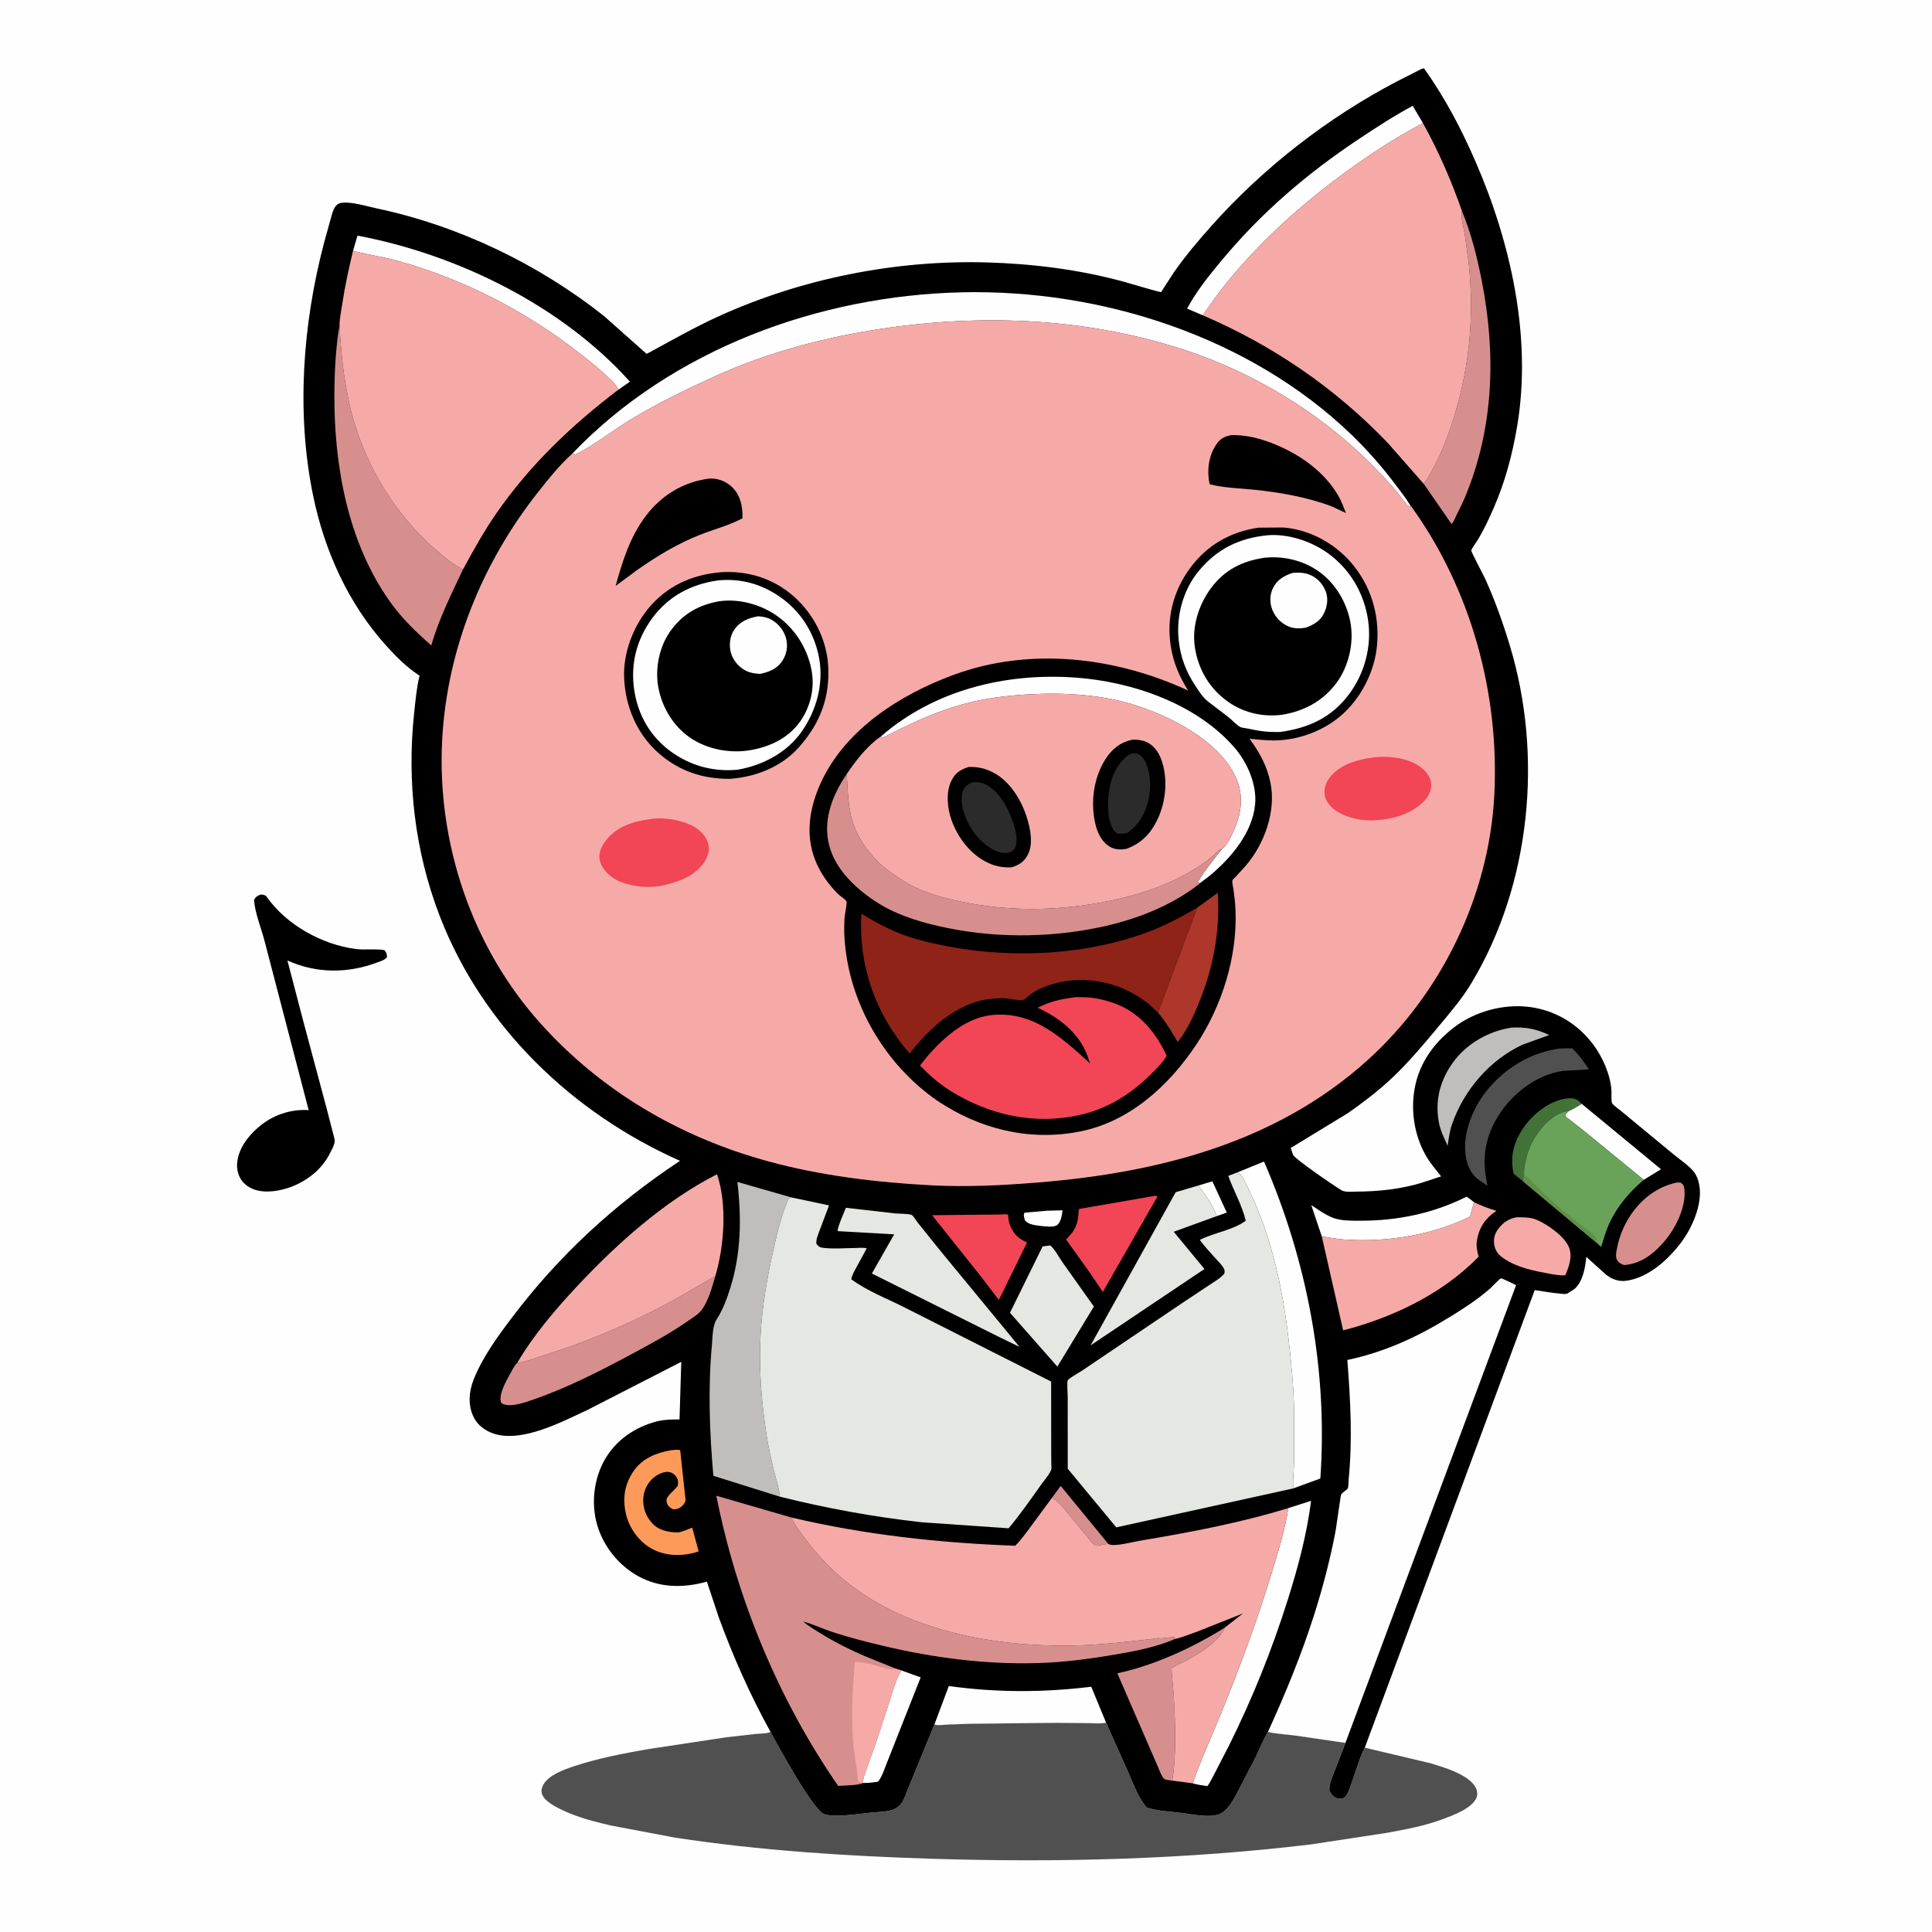
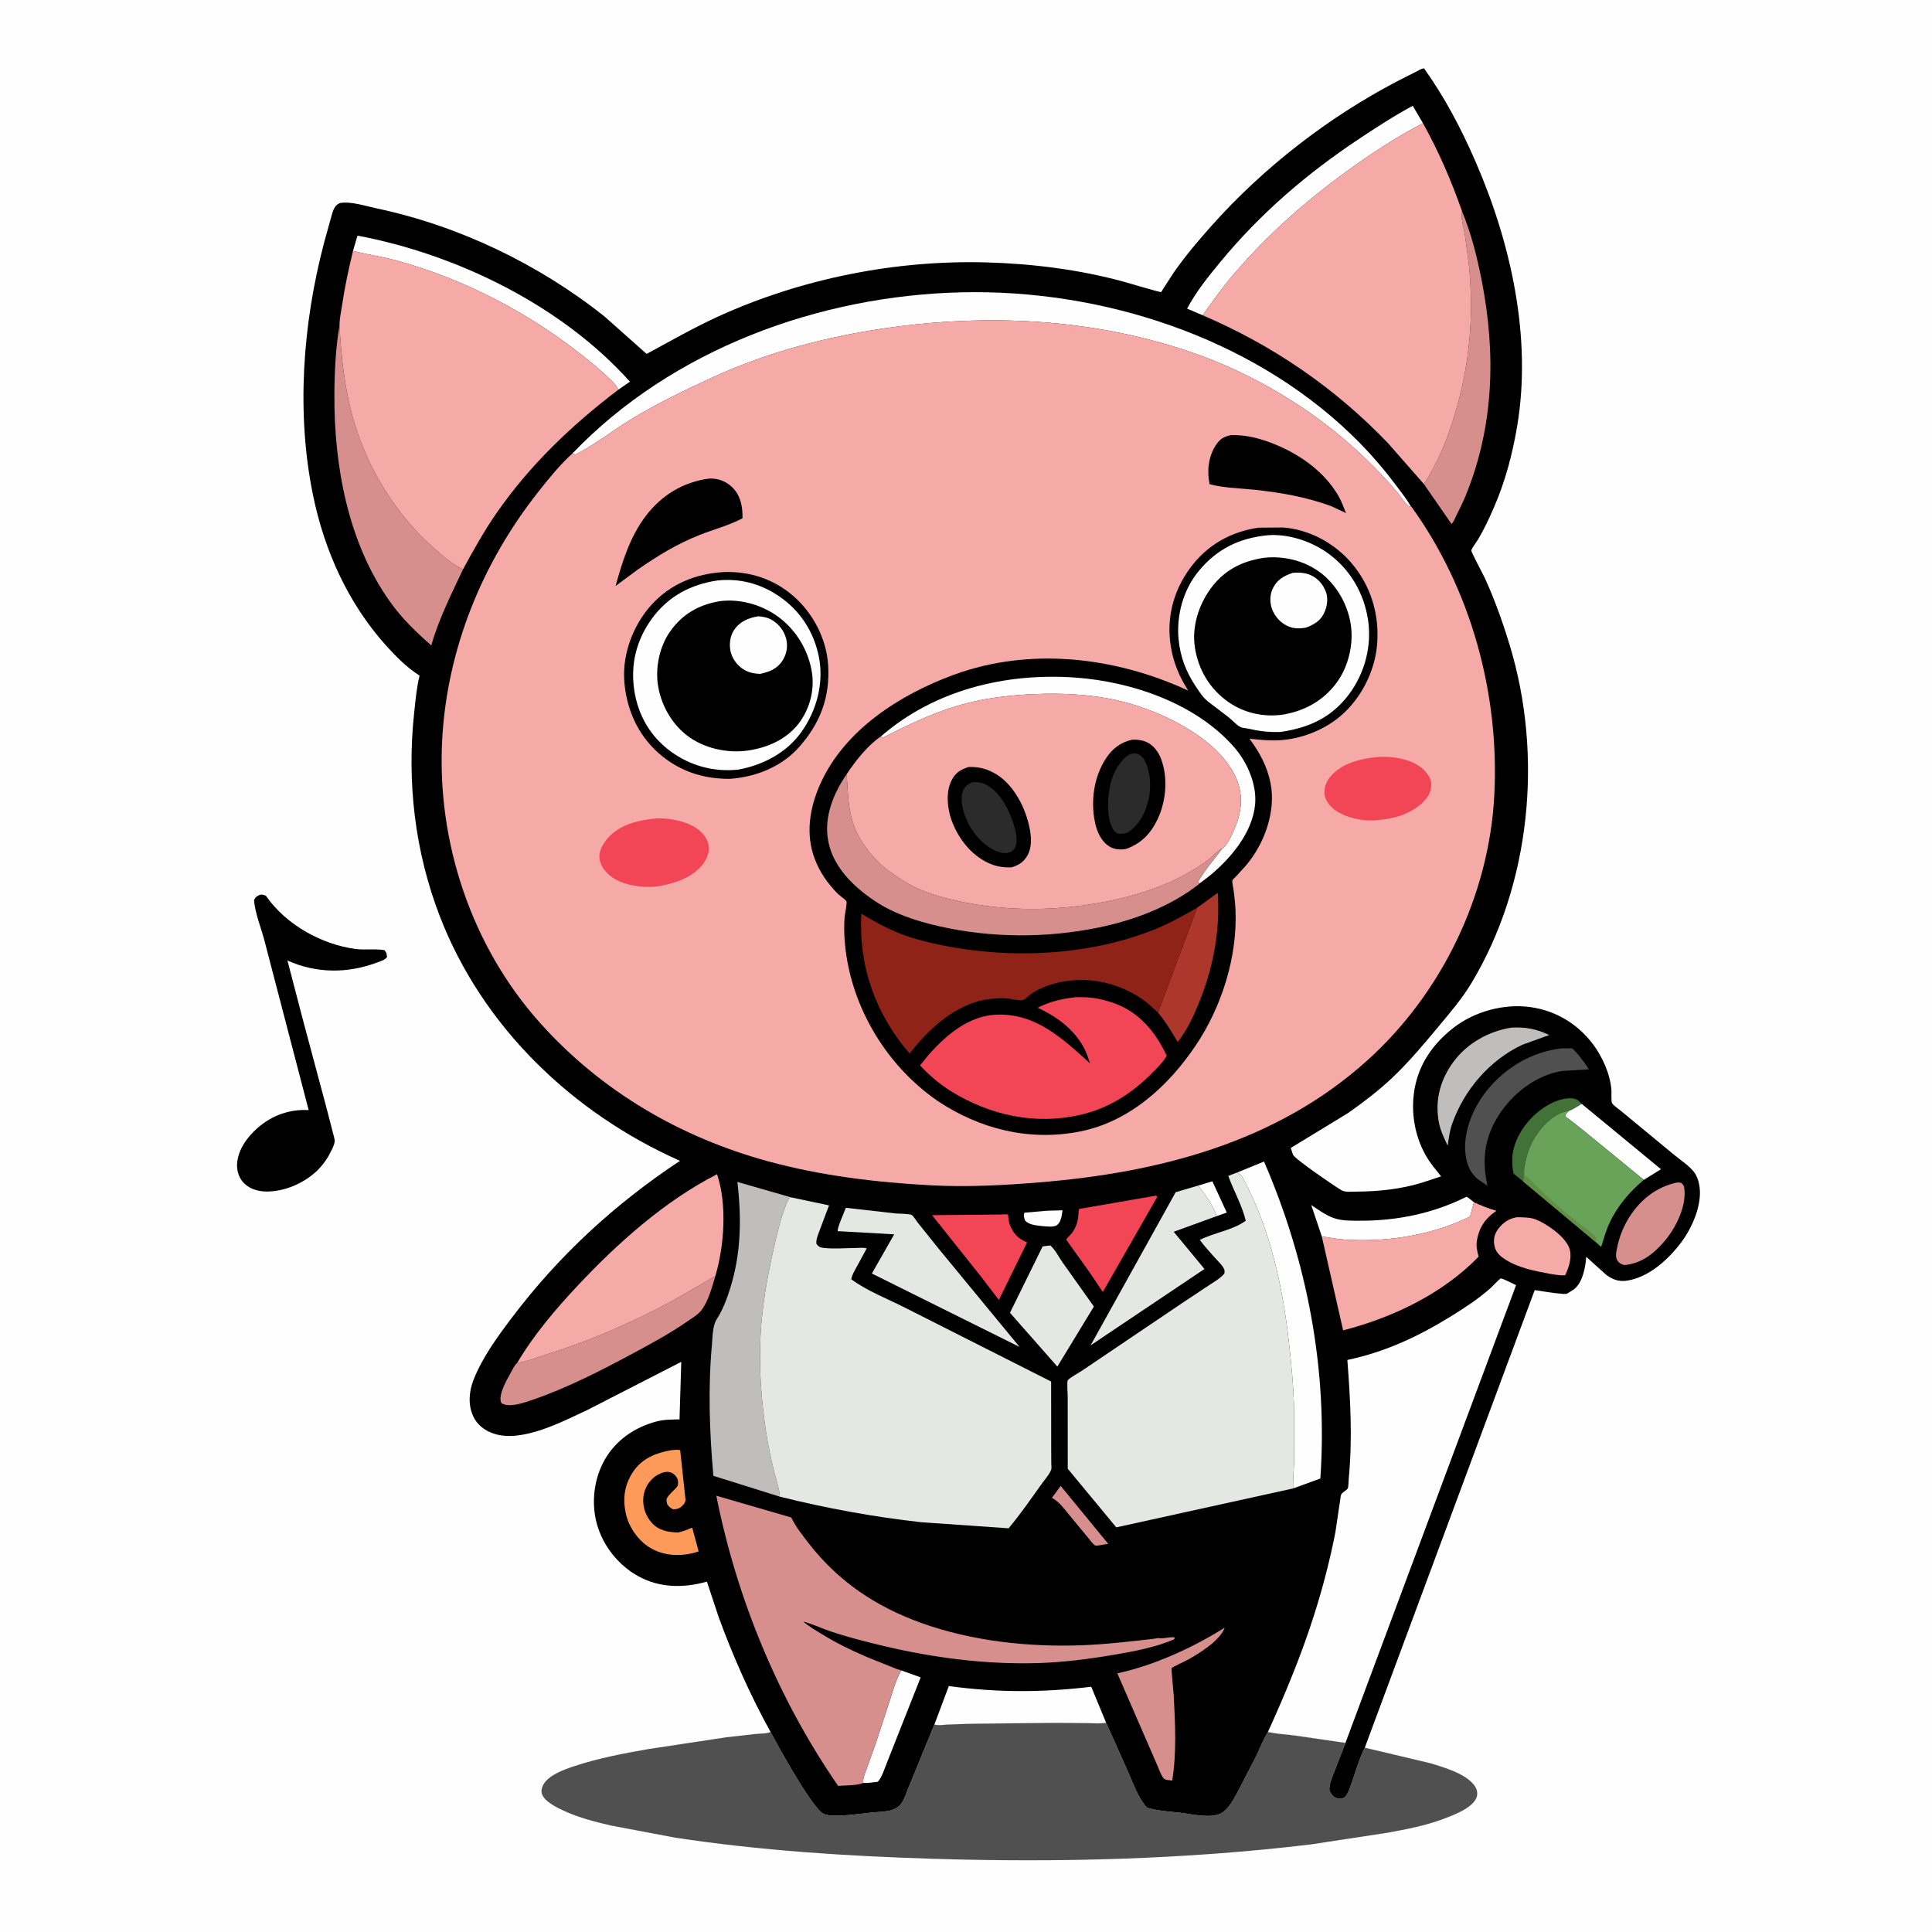
<svg xmlns="http://www.w3.org/2000/svg" version="1.1" style="display: block;" viewBox="0 0 2048 2048" width="1024" height="1024">
  <path transform="translate(0,0)" fill="rgb(254,254,254)" d="M -0 -0 L 2048 0 L 2048 2048 L -0 2048 L -0 -0 z" />
  <path transform="translate(0,0)" fill="rgb(0,0,0)" d="M 275.49 948.5 C 278.113 947.942 279.453 948.604 281.885 949.5 L 282.689 950.657 C 303.591 980.352 341.081 1001.19 376.75 1005.93 C 386.994 1007.29 397.579 1005.47 407.5 1007.17 C 409.95 1010.2 409.873 1010.79 410.259 1014.5 C 408.175 1017.6 403.732 1018.78 400.379 1020.06 C 368.952 1032.05 335.427 1032.08 304.685 1018.15 L 321.611 1082.96 L 345.989 1174 L 352.928 1200.83 C 353.467 1203.15 354.98 1207.76 354.783 1209.95 C 354.357 1214.66 350.109 1221.73 347.928 1225.98 C 344.539 1231.57 340.785 1236.55 336.031 1241.08 C 321.877 1254.55 300.783 1263.62 281.172 1263.02 C 272.229 1262.75 263.346 1259.78 257.357 1252.82 C 252.894 1247.64 250.868 1240.17 251.34 1233.43 C 252.382 1218.53 262.048 1205.4 272.879 1195.82 C 288.155 1182.32 307.011 1175.6 327.192 1176.75 L 280.892 999.221 C 277.383 984.925 270.302 968.48 269.305 954 C 271.176 950.435 272.041 950.324 275.49 948.5 z" />
  <path transform="translate(0,0)" fill="rgb(80,80,80)" d="M 1172.54 1826.16 L 1196.04 1878.81 C 1201.56 1891.06 1206.7 1906.45 1215.89 1916.24 C 1227.31 1919.63 1239.55 1920.25 1251.36 1921.63 C 1263.26 1923.02 1283.47 1927.91 1294.31 1922.22 C 1303.3 1917.51 1309.35 1904.19 1313.94 1895.7 L 1331.47 1861.85 C 1335.54 1853.32 1339.22 1843.95 1344.07 1835.89 C 1353.2 1838.16 1363.19 1838.38 1372.56 1839.71 L 1426.23 1847.53 L 1414.66 1877.58 C 1412.28 1883.83 1408.74 1891.21 1409.23 1898 C 1410.75 1901.3 1412.56 1904.29 1416.05 1905.8 C 1418.43 1906.83 1421.03 1907.09 1423.5 1906.22 C 1425.36 1905.57 1426.6 1904.14 1427.61 1902.53 C 1430.11 1898.52 1431.53 1893.45 1433.13 1889 C 1437.42 1877.12 1440.98 1863.82 1446.74 1852.6 L 1516 1869.02 C 1530.25 1873.36 1557.73 1881.06 1564.64 1895.61 C 1566.13 1898.73 1566.41 1902.81 1564.98 1906 C 1560 1917.12 1540.58 1924.17 1530 1928.16 C 1511.05 1935.32 1490.96 1939.06 1471.12 1942.74 L 1389.53 1955.17 C 1256.56 1971.11 1122.25 1974.53 988.469 1970.38 C 897.1 1967.54 806.45 1961.75 716 1948.05 L 647.5 1935.1 C 630.697 1931.16 614.084 1927.01 598.328 1919.79 C 591.039 1916.45 577.029 1909.88 574.468 1901.54 C 573.455 1898.25 574.303 1894.97 575.87 1892 C 581.272 1881.76 597.858 1875.82 608.39 1872.32 C 633.866 1863.84 660.863 1858.7 687.268 1854.1 L 769.98 1841.58 L 801.17 1838.07 C 805.571 1837.62 811.483 1837.86 815.606 1836.39 L 816.842 1835.92 C 824.586 1850.6 861.067 1917.13 873.128 1922.8 C 882.792 1927.34 913.046 1922.37 924.939 1921.24 C 931.57 1920.61 939.671 1920.67 945.971 1918.53 C 949.416 1917.36 953.134 1914.95 955.299 1911.99 C 958.982 1906.96 961.129 1899.43 963.597 1893.67 L 990.472 1828.08 C 994.601 1829.34 1000.97 1828.25 1005.29 1828.04 L 1032.47 1827.18 L 1121.35 1826.28 L 1154 1826.62 C 1160.08 1826.7 1166.57 1827.36 1172.54 1826.16 z" />
  <path transform="translate(0,0)" fill="rgb(0,0,0)" d="M 816.842 1835.92 C 795.349 1797.21 777.17 1756.07 761.923 1714.5 L 749.348 1676.59 C 724.578 1683.55 699.142 1683.43 676.184 1670.62 C 655.399 1659.02 639.273 1638.73 632.819 1615.77 C 626.478 1593.22 629.551 1567.29 641.24 1547.01 C 653.182 1526.28 673.266 1512.72 696.145 1506.77 C 704.093 1504.7 712.174 1504.74 720.327 1504.63 L 722.165 1443.61 L 622.812 1494.55 C 596.071 1507 553.941 1529.37 523.963 1519.89 C 514.464 1516.88 506.039 1510.77 501.759 1501.6 C 495.921 1489.09 497.116 1474.9 502.092 1462.34 C 511.35 1438.97 527.222 1417.19 542.314 1397.2 C 592.559 1330.65 651.459 1276.51 720.828 1230.52 C 607.055 1180.07 511.537 1088.64 466.277 971.411 C 439.699 902.57 431.174 828.825 439.04 755.5 C 440.45 742.356 441.599 729.037 444.754 716.169 L 443.724 715.521 C 430.889 707.2 419.196 695.367 409.018 684.035 C 368.914 639.382 343.89 583.645 331.86 525.125 C 313.946 437.989 320.857 343.643 343.371 257.947 L 350.156 233.365 C 351.411 229.01 352.578 223.315 355.097 219.5 C 356.496 217.38 358.693 215.543 361.259 215.126 C 372.21 213.342 388.462 218.621 399.494 220.954 C 486.412 239.339 571.241 280.074 640.716 335.412 L 685.462 375.169 C 710.777 361.505 735.385 347.31 761.625 335.364 C 849.503 295.357 948.812 275.532 1045.33 278.158 C 1094.19 279.488 1144.03 285.716 1191.21 298.618 C 1194.34 299.473 1229.93 310.088 1230.86 309.606 C 1231.19 309.433 1233.07 306.06 1233.41 305.522 L 1244.44 288.58 C 1256.5 271.328 1270.21 255.1 1284.22 239.401 C 1339.37 177.564 1407.66 124.559 1481.05 86.171 L 1500.72 76.204 C 1503.43 74.861 1506.5 72.814 1509.51 72.436 C 1531.53 103.286 1548.89 136.292 1564 171 C 1601.57 257.293 1624.08 357.746 1608.25 451.806 C 1603.26 481.477 1595.55 510.597 1583.5 538.221 C 1578.47 549.752 1573.21 561.125 1566.73 571.93 C 1565.51 573.969 1559.8 581.672 1559.66 583.494 C 1559.53 585.402 1572.11 608.658 1574.12 613.065 C 1584.74 636.299 1593.07 659.94 1600.48 684.351 C 1635.83 800.831 1622.77 937.315 1559.82 1042.06 C 1549.78 1058.77 1537.48 1073.04 1525.07 1087.95 C 1509.28 1106.92 1493.59 1125.71 1475.62 1142.7 C 1461.2 1156.33 1445.47 1168.23 1429.29 1179.68 L 1368.24 1216.89 L 1370.63 1224.02 C 1372.11 1228.25 1413.63 1256.65 1421 1261.06 L 1422.13 1261.76 C 1426.03 1264.02 1432.96 1263.2 1437.5 1263.17 C 1460.86 1263.04 1484.37 1260.67 1506.81 1253.85 L 1527.64 1247 C 1522.49 1240.46 1516.8 1233.88 1512.52 1226.74 C 1500.61 1206.9 1495.99 1183.05 1498.65 1160.15 C 1502.04 1130.83 1517.64 1107.49 1540.7 1089.54 C 1563.04 1072.15 1594.21 1063.68 1622.25 1067.56 C 1649.26 1071.3 1672.63 1085.5 1688.9 1107.26 C 1698.8 1120.51 1706.92 1138.84 1708.18 1155.5 C 1708.4 1158.43 1707.74 1167.19 1708.84 1169.38 C 1709.96 1171.59 1716.99 1176.46 1719.15 1178.32 L 1774.48 1224.03 C 1781.02 1229.46 1790.63 1235.67 1795.74 1242.43 C 1798.75 1246.42 1800.42 1251.13 1801.24 1256 L 1801.5 1257.44 C 1804.58 1277.07 1793.57 1301.9 1781.96 1317.24 C 1768.18 1335.43 1747.28 1354.55 1723.66 1357.68 C 1715.77 1358.72 1708.69 1356.07 1702.53 1351.26 L 1681.52 1332.32 C 1680.47 1343.7 1677.9 1359.16 1668.5 1366.76 L 1663 1370.19 L 1661.44 1371.17 C 1659.23 1372.12 1656.02 1371.5 1653.69 1371.29 C 1644.68 1370.5 1635.79 1368.84 1626.85 1367.57 L 1446.74 1852.6 C 1440.98 1863.82 1437.42 1877.12 1433.13 1889 C 1431.53 1893.45 1430.11 1898.52 1427.61 1902.53 C 1426.6 1904.14 1425.36 1905.57 1423.5 1906.22 C 1421.03 1907.09 1418.43 1906.83 1416.05 1905.8 C 1412.56 1904.29 1410.75 1901.3 1409.23 1898 C 1408.74 1891.21 1412.28 1883.83 1414.66 1877.58 L 1426.23 1847.53 L 1372.56 1839.71 C 1363.19 1838.38 1353.2 1838.16 1344.07 1835.89 C 1339.22 1843.95 1335.54 1853.32 1331.47 1861.85 L 1313.94 1895.7 C 1309.35 1904.19 1303.3 1917.51 1294.31 1922.22 C 1283.47 1927.91 1263.26 1923.02 1251.36 1921.63 C 1239.55 1920.25 1227.31 1919.63 1215.89 1916.24 C 1206.7 1906.45 1201.56 1891.06 1196.04 1878.81 L 1172.54 1826.16 C 1166.57 1827.36 1160.08 1826.7 1154 1826.62 L 1121.35 1826.28 L 1032.47 1827.18 L 1005.29 1828.04 C 1000.97 1828.25 994.601 1829.34 990.472 1828.08 L 963.597 1893.67 C 961.129 1899.43 958.982 1906.96 955.299 1911.99 C 953.134 1914.95 949.416 1917.36 945.971 1918.53 C 939.671 1920.67 931.57 1920.61 924.939 1921.24 C 913.046 1922.37 882.792 1927.34 873.128 1922.8 C 861.067 1917.13 824.586 1850.6 816.842 1835.92 z" />
  <path transform="translate(0,0)" fill="rgb(254,254,254)" d="M 1270.14 1256.74 L 1285.17 1252.25 L 1300.44 1285.38 L 1289.58 1289.2 C 1287.22 1279.33 1276.4 1264.65 1270.14 1256.74 z" />
  <path transform="translate(0,0)" fill="rgb(254,254,254)" d="M 1109.93 1283.42 L 1126.35 1282.99 C 1125.61 1287.86 1124.89 1295.07 1120.83 1298.4 C 1117.15 1301.42 1108.87 1299.92 1104.37 1299.68 C 1098.47 1298.9 1090.53 1298.49 1086.5 1293.62 C 1085.73 1290.45 1084.53 1288.49 1086.01 1285.5 L 1109.93 1283.42 z" />
  <path transform="translate(0,0)" fill="rgb(215,143,142)" d="M 1115.14 1587.7 L 1124.39 1575.14 L 1174.75 1636.52 C 1172.28 1636.67 1162.6 1639.06 1161.07 1638.35 C 1158.7 1637.25 1154.97 1631.9 1153.18 1629.77 L 1133.71 1606.22 C 1128.14 1599.36 1122.95 1592.13 1115.14 1587.7 z" />
  <path transform="translate(0,0)" fill="rgb(67,114,57)" d="M 1614.86 1252.55 L 1604.58 1244.19 C 1603.26 1239.56 1603.08 1234.94 1603.03 1230.15 C 1602.86 1213.31 1612.34 1196.33 1623.91 1184.56 C 1634.23 1174.08 1650.37 1163.82 1665.59 1164.23 C 1670.78 1164.37 1673.26 1166.57 1676.73 1170.18 C 1672.53 1172.56 1667.46 1176.18 1662.96 1177.71 C 1651.9 1178.61 1641.24 1187.49 1634.28 1195.73 C 1623.29 1208.76 1618.27 1222.07 1615.69 1238.69 L 1614.86 1252.55 z" />
  <path transform="translate(0,0)" fill="rgb(254,254,254)" d="M 1676.73 1170.18 L 1760.71 1239.43 L 1742.48 1250.67 L 1679.08 1198.82 L 1664.27 1187.16 C 1663.41 1186.48 1660.01 1184.27 1659.58 1183.5 C 1659.26 1182.91 1659.4 1182.17 1659.3 1181.5 L 1662.96 1177.71 C 1667.46 1176.18 1672.53 1172.56 1676.73 1170.18 z" />
  <path transform="translate(0,0)" fill="rgb(254,254,254)" d="M 955.389 1770.72 L 975.963 1778.09 L 940.732 1867.19 C 938.265 1872.98 934.706 1884.96 930.33 1888.81 C 925.352 1889.34 920.073 1890.29 915.076 1890.01 C 914.525 1884.79 917.022 1879.55 918.783 1874.71 L 928.547 1847.47 L 943.064 1803.03 C 946.536 1792.22 949.701 1780.59 955.389 1770.72 z" />
  <path transform="translate(0,0)" fill="rgb(254,254,254)" d="M 1401.17 1310.7 L 1389.97 1277.38 C 1397.47 1282.34 1405.15 1288.09 1413.65 1291.14 C 1422.37 1294.26 1432.72 1294 1441.89 1294.01 C 1481.26 1294.09 1519.34 1286.25 1554.59 1268.56 C 1557.41 1270.22 1559.89 1272.36 1562.44 1274.41 L 1558.23 1289.65 C 1518.48 1309.25 1470.19 1316.95 1426.04 1314.05 C 1417.74 1313.51 1409.43 1311.8 1401.17 1310.7 z" />
  <path transform="translate(0,0)" fill="rgb(246,170,168)" d="M 1607.92 1290.32 C 1614.28 1290.42 1621.92 1290.31 1627.88 1292.63 C 1639.63 1297.2 1658.88 1310.69 1663.4 1322.7 C 1666.94 1332.1 1663.18 1342.94 1659.28 1351.73 C 1654.32 1352.46 1648.44 1351.06 1643.46 1350.43 C 1626.57 1347.19 1609.02 1344.07 1594.48 1334.32 C 1588.77 1330.49 1585.09 1326.46 1583.98 1319.5 C 1583 1313.32 1584.28 1308.02 1587.96 1303 C 1593.06 1296.05 1599.45 1291.71 1607.92 1290.32 z" />
  <path transform="translate(0,0)" fill="rgb(215,143,142)" d="M 1777.74 1253.5 C 1779.26 1253.4 1780.5 1253.58 1782 1253.78 C 1785.03 1256.65 1785.12 1256.94 1785.56 1261.05 C 1787.46 1279.07 1776.44 1301.42 1765.05 1315 C 1753.57 1328.69 1739.94 1339.58 1721.61 1341.05 L 1718 1339.53 C 1715.72 1338.31 1713.94 1335.99 1713.34 1333.47 C 1712.54 1330.12 1713.49 1326.25 1714.14 1322.94 C 1716.43 1311.23 1721.04 1299.65 1727.51 1289.62 C 1739.32 1271.32 1756.36 1257.96 1777.74 1253.5 z" />
  <path transform="translate(0,0)" fill="rgb(192,190,188)" d="M 1602.33 1089.3 C 1617.23 1088.57 1628.72 1090.66 1642.24 1097.19 L 1613.76 1107.47 C 1579.14 1123.8 1552.35 1154.9 1539.55 1190.74 C 1536.75 1198.21 1535.74 1206.76 1534.57 1214.61 C 1530.83 1206.34 1526.52 1197.73 1525.06 1188.69 L 1524.81 1187 C 1521.31 1164.74 1527.27 1144.03 1540.44 1125.95 C 1554.93 1106.04 1578.24 1092.94 1602.33 1089.3 z" />
  <path transform="translate(0,0)" fill="rgb(253,154,89)" d="M 711.252 1537.29 C 714.348 1537.07 718.092 1536.37 721.034 1537.29 L 726.709 1590 C 726.517 1592.54 724.897 1594.62 723.122 1596.33 C 720.176 1599.18 717.485 1599.92 713.5 1599.9 C 710.315 1598.42 709.277 1597.36 707.235 1594.5 C 707.047 1593.27 706.38 1591.05 706.531 1589.9 C 707.184 1584.94 715.725 1579.45 718.5 1574.81 C 719.038 1571.4 718.991 1568.48 716.926 1565.5 C 714.844 1562.5 712.137 1560.73 708.5 1560.28 C 703.547 1559.68 697.001 1563.06 693.294 1566.03 C 686.863 1571.19 682.681 1579.15 681.968 1587.37 C 681.118 1597.18 684.289 1606.8 690.836 1614.13 C 698.351 1622.55 708.171 1624.17 718.767 1624.52 C 724.054 1623.43 728.813 1621.41 733.774 1619.35 L 740.601 1644.55 L 734.915 1646.28 C 719.095 1650.07 702.446 1649.01 688.387 1640.24 C 676.064 1632.56 666.36 1618.33 663.349 1604.16 C 659.857 1587.74 662.129 1573.09 671.755 1559.23 C 681.039 1545.87 695.792 1539.98 711.252 1537.29 z" />
  <path transform="translate(0,0)" fill="rgb(242,69,86)" d="M 1060.92 1287.43 C 1063.64 1287.13 1065.87 1286.97 1068.6 1287.5 C 1068.91 1291.43 1069.22 1295.4 1070.73 1299.09 C 1074.14 1307.44 1079.31 1312.93 1087.57 1316.46 L 1088.76 1316.95 L 1058.82 1377.98 L 1039.35 1352.53 L 988.032 1288.14 L 1060.92 1287.43 z" />
  <path transform="translate(0,0)" fill="rgb(80,80,80)" d="M 1654.96 1111.33 L 1666.55 1111.24 C 1673.59 1117.93 1679.08 1125.4 1684.28 1133.56 L 1656.07 1135.25 C 1630.57 1139.2 1606.93 1156.43 1592.2 1177.02 C 1576.41 1199.09 1570.73 1222.29 1575.27 1248.89 L 1576.79 1256.95 L 1567.5 1250.67 C 1558.42 1243.78 1554.67 1234.11 1553.44 1223.12 C 1550.83 1199.71 1561.54 1174.25 1575.98 1156.22 C 1595.58 1131.75 1623.72 1115.01 1654.96 1111.33 z" />
  <path transform="translate(0,0)" fill="rgb(242,69,86)" d="M 1224.94 1267.5 C 1226.22 1267.75 1225.56 1267.48 1226.84 1268.5 L 1169.04 1369.52 L 1154.82 1348.47 L 1131.01 1315.17 C 1130.78 1314.84 1130.27 1314.59 1130.33 1314.2 C 1130.51 1312.86 1135.33 1308.44 1136.5 1306.81 C 1141.35 1300.07 1143.01 1293.3 1143.3 1285.14 C 1143.35 1283.56 1143.41 1283.07 1143.99 1281.52 L 1224.94 1267.5 z" />
  <path transform="translate(0,0)" fill="rgb(215,143,142)" d="M 1298.14 1725.47 C 1293.62 1738.91 1270.8 1753.01 1258.8 1759.58 C 1256.88 1760.63 1242.36 1767.37 1241.95 1768.27 C 1241.52 1769.19 1244.05 1794.17 1244.22 1797.58 C 1245.73 1826.95 1247.36 1858.47 1242.59 1887.52 L 1236.5 1886.69 C 1236.3 1886.63 1234.01 1885.79 1233.64 1885.35 C 1230.44 1881.48 1227.98 1873.72 1225.75 1868.96 L 1184.42 1773.78 C 1223.52 1765.42 1264.53 1746.51 1298.14 1725.47 z" />
  <path transform="translate(0,0)" fill="rgb(254,254,254)" d="M 374.212 265.909 L 378.956 249.795 C 484.43 269.603 595.578 323.997 667.747 404.601 L 655.566 413.047 L 653.836 410 C 651.101 405.613 646.697 401.985 642.949 398.443 C 634.122 390.099 624.726 382.557 615.17 375.076 C 557.788 330.15 491.86 296.016 421.592 276.5 C 406.472 272.301 391.119 270.161 376.001 266.37 L 374.212 265.909 z" />
  <path transform="translate(0,0)" fill="rgb(254,254,254)" d="M 990.472 1828.08 L 1005.79 1787.29 C 1057.08 1794.31 1105.36 1794.21 1156.76 1788.03 L 1172.54 1826.16 C 1166.57 1827.36 1160.08 1826.7 1154 1826.62 L 1121.35 1826.28 L 1032.47 1827.18 L 1005.29 1828.04 C 1000.97 1828.25 994.601 1829.34 990.472 1828.08 z" />
  <path transform="translate(0,0)" fill="rgb(229,231,226)" d="M 1110.92 1320.5 L 1113.43 1320.22 C 1118.35 1324.45 1122.54 1332.79 1126.39 1338.25 L 1159.57 1384.99 L 1120.84 1448.67 L 1070.62 1391.6 L 1105.21 1321.27 L 1110.92 1320.5 z" />
  <path transform="translate(0,0)" fill="rgb(254,254,254)" d="M 1274.85 334.193 L 1258.36 327.163 C 1268.08 308.97 1280.63 293.4 1293.7 277.589 C 1336.54 225.745 1385.46 183.854 1441.4 146.725 C 1459.72 134.562 1478.15 122.56 1497.56 112.169 L 1508.39 130.568 C 1480 145.367 1453.42 162.803 1427.53 181.608 C 1380.82 215.539 1338.84 253.041 1301.98 297.638 C 1292.31 309.326 1283.68 321.881 1274.85 334.193 z" />
  <path transform="translate(0,0)" fill="rgb(229,231,226)" d="M 1270.14 1256.74 C 1276.4 1264.65 1287.22 1279.33 1289.58 1289.2 L 1244.17 1305.72 L 1276.79 1345.17 L 1156.09 1426.14 L 1246.27 1263.78 L 1270.14 1256.74 z" />
-   <path transform="translate(0,0)" fill="rgb(254,254,254)" d="M 1365.64 1598.66 L 1389.81 1590.91 C 1385.37 1626.21 1375.98 1661.23 1365.33 1695.08 C 1348.39 1748.9 1327.53 1800.76 1302.34 1851.26 L 1287.31 1880.36 C 1284.99 1884.62 1282.79 1889.57 1279.86 1893.4 C 1274.63 1892.62 1269.48 1891.93 1264.4 1890.4 C 1272.66 1866.08 1283.68 1842.48 1293.39 1818.69 C 1313.85 1768.57 1332.72 1717.92 1348.45 1666.09 C 1355.09 1644.18 1362.24 1621.34 1365.64 1598.66 z" />
  <path transform="translate(0,0)" fill="rgb(215,143,142)" d="M 1549.81 223.931 C 1559.57 247.361 1565.95 273.045 1570.79 297.922 C 1585.78 374.991 1583.7 452.051 1553.63 525.484 C 1550.69 532.665 1547.22 539.505 1543.76 546.437 C 1542.39 549.169 1540.95 553.418 1538.68 555.436 L 1509.36 513.08 C 1524.06 490.963 1534.38 464.952 1542.01 439.623 C 1557.93 386.718 1562.55 335.497 1557.09 280.5 L 1552.71 248 C 1551.42 240.412 1548.29 231.497 1549.81 223.931 z" />
  <path transform="translate(0,0)" fill="rgb(215,143,142)" d="M 548.306 1444.66 C 558.331 1443.54 569.177 1438.91 578.875 1435.91 C 624.305 1421.82 669.079 1402.31 711 1379.92 L 758.307 1352.67 C 754.909 1364 751.111 1378.63 744.016 1388.32 C 740.343 1393.34 733.22 1397.54 728.166 1401.04 C 710.485 1413.28 691.526 1423.59 672.608 1433.77 C 638.447 1452.15 602.027 1470.97 565.352 1483.59 C 556.888 1486.5 542.889 1491.63 534.162 1488.63 C 532.944 1488.21 531.635 1487.8 531.141 1486.51 C 528.16 1478.71 536.808 1463.43 540.5 1456.81 C 542.533 1453.16 545.173 1447.38 548.306 1444.66 z" />
-   <path transform="translate(0,0)" fill="rgb(229,231,226)" d="M 896.674 1280.3 L 949 1286.28 C 952.515 1286.62 963.998 1286.52 966.612 1287.98 C 967.989 1288.74 971.628 1294.51 972.812 1296 L 996.076 1324.97 L 1080.76 1427.79 L 1059.75 1417.57 L 924.214 1349.98 L 947.874 1308.45 L 888.059 1305.06 C 887.096 1302.24 895.294 1283.99 896.674 1280.3 z" />
+   <path transform="translate(0,0)" fill="rgb(229,231,226)" d="M 896.674 1280.3 L 949 1286.28 C 952.515 1286.62 963.998 1286.52 966.612 1287.98 C 967.989 1288.74 971.628 1294.51 972.812 1296 L 996.076 1324.97 L 1080.76 1427.79 L 924.214 1349.98 L 947.874 1308.45 L 888.059 1305.06 C 887.096 1302.24 895.294 1283.99 896.674 1280.3 z" />
  <path transform="translate(0,0)" fill="rgb(254,254,254)" d="M 1311.56 1242.85 L 1339.91 1231.28 C 1385.75 1336.96 1407.67 1452.12 1399.62 1567.28 L 1370.81 1577.8 C 1370.32 1568.27 1371.58 1558.33 1371.84 1548.75 L 1371.86 1497.29 C 1371.37 1471.89 1369.05 1446.78 1366.16 1421.56 C 1359.33 1362.05 1346.16 1302.09 1317.65 1249 C 1315.95 1245.84 1314.63 1244.63 1311.56 1242.85 z" />
  <path transform="translate(0,0)" fill="rgb(105,163,90)" d="M 1615.69 1238.69 C 1618.27 1222.07 1623.29 1208.76 1634.28 1195.73 C 1641.24 1187.49 1651.9 1178.61 1662.96 1177.71 L 1659.3 1181.5 C 1659.4 1182.17 1659.26 1182.91 1659.58 1183.5 C 1660.01 1184.27 1663.41 1186.48 1664.27 1187.16 L 1679.08 1198.82 L 1742.48 1250.67 C 1727.19 1263.57 1714.32 1278.62 1705.92 1296.95 C 1702.18 1305.1 1700.01 1313.3 1697.32 1321.81 L 1691.62 1316.68 L 1614.86 1252.55 L 1615.69 1238.69 z" />
  <path transform="translate(0,0)" fill="rgb(95,144,69)" d="M 1614.86 1252.55 L 1615.69 1238.69 L 1616.51 1246.5 L 1617.7 1247.04 C 1620.47 1248.38 1622.96 1251.48 1625.15 1253.61 L 1639.5 1267.63 C 1650.18 1277.78 1662.09 1287.4 1673.61 1296.58 C 1678.01 1300.09 1690.74 1308.21 1692.49 1313 C 1692.18 1314.21 1691.8 1315.44 1691.62 1316.68 L 1614.86 1252.55 z" />
  <path transform="translate(0,0)" fill="rgb(246,170,168)" d="M 1562.44 1274.41 C 1570.13 1278 1578.16 1281.24 1586.35 1283.49 L 1585.38 1284.13 C 1574.42 1291.59 1567.89 1301.4 1565.66 1314.59 C 1564.59 1320.92 1565.7 1326 1567.44 1332.07 C 1529.2 1371.5 1476.43 1396.68 1423.77 1410.22 L 1401.17 1310.7 C 1409.43 1311.8 1417.74 1313.51 1426.04 1314.05 C 1470.19 1316.95 1518.48 1309.25 1558.23 1289.65 L 1562.44 1274.41 z" />
  <path transform="translate(0,0)" fill="rgb(215,143,142)" d="M 359.913 344.708 C 361.509 378.461 365.67 414.53 375.299 446.976 C 390.223 497.264 419.06 544.323 458.162 579.376 C 467.476 587.726 479.473 598.234 490.775 603.598 C 478.404 630.066 465.209 655.932 457.187 684.194 C 440.795 669.713 426.369 655.952 413.576 638.044 C 368.825 575.401 354.05 493.587 354.46 418.032 C 354.592 393.595 355.832 368.837 359.913 344.708 z" />
  <path transform="translate(0,0)" fill="rgb(192,190,188)" d="M 826.721 1586.56 L 756.211 1564.44 C 752.105 1518.26 750.451 1471.47 754.698 1425.25 C 755.466 1416.88 755.21 1405.34 759.867 1398.23 C 766.21 1388.56 770.63 1376.46 774.093 1365.44 C 785.675 1328.6 786.149 1290.92 781.641 1252.9 L 838.753 1269.28 L 836.213 1270.13 C 828.691 1286.27 824.139 1305.97 820.187 1323.3 C 813.324 1353.41 808.011 1383.71 806.269 1414.59 C 804.309 1449.32 806.957 1484.03 812.11 1518.38 C 814.21 1532.38 817.251 1546.35 820.667 1560.09 C 822.781 1568.59 826.052 1577.84 826.721 1586.56 z" />
  <path transform="translate(0,0)" fill="rgb(246,170,168)" d="M 548.306 1444.66 C 565.511 1415.39 588.713 1388.08 611.846 1363.38 C 654.337 1318.02 704.438 1273.13 760.102 1244.72 C 770.862 1276.54 767.773 1320.76 758.307 1352.67 L 711 1379.92 C 669.079 1402.31 624.305 1421.82 578.875 1435.91 C 569.177 1438.91 558.331 1443.54 548.306 1444.66 z" />
  <path transform="translate(0,0)" fill="rgb(254,254,254)" d="M 606.823 480.675 C 712.557 370.159 868.488 313.314 1019.58 309.864 C 1167.43 306.488 1324.32 356.809 1432.11 460.311 C 1449.34 476.855 1465 494.714 1479.35 513.806 C 1484.94 521.25 1490.89 528.687 1495.58 536.741 C 1494.94 536.718 1494.24 536.931 1493.64 536.673 C 1490.55 535.334 1484.59 525.974 1482.16 523.088 C 1471.01 509.839 1459.41 497.539 1446.92 485.529 C 1394.52 435.139 1328.19 395.22 1259.28 372.132 C 1156.23 337.609 1046.73 332.393 939.727 347.719 C 876.923 356.715 813.893 373.134 756.098 399.666 C 726.149 413.414 696.409 427.708 668.255 444.896 C 648.97 456.67 630.118 471.786 610 481.827 L 606.823 480.675 z" />
  <path transform="translate(0,0)" fill="rgb(215,143,142)" d="M 915.076 1890.01 C 908.893 1892.86 895.698 1892.47 888.522 1893.16 C 825.093 1801.51 780.983 1694.61 759.331 1585.53 L 838.823 1608.6 C 843.386 1618.32 850.406 1627.11 856.949 1635.57 C 888.611 1676.52 928.499 1703.14 976.891 1720.51 C 1030.16 1739.62 1090.49 1746.16 1146.83 1744.04 C 1172.13 1743.1 1197.66 1740.06 1222.8 1737.21 L 1225.98 1736.69 C 1227.97 1736.31 1227.05 1736.44 1229.09 1736.61 C 1234.54 1737.08 1239.84 1734.86 1245.51 1735.75 L 1244.67 1736.72 L 1245.2 1737.48 C 1225.6 1746.14 1201.97 1750.53 1180.9 1754.11 C 1154.29 1758.64 1127.35 1762.12 1100.35 1762.93 C 1045.65 1764.57 990.141 1757.48 936.969 1744.86 C 918.147 1740.39 899.271 1735.61 880.912 1729.47 C 871.062 1726.19 861.413 1721.54 851.425 1718.84 C 857.422 1724.12 864.695 1728.22 871.497 1732.4 C 886.583 1741.68 902.51 1749.54 918.817 1756.44 L 950.312 1769.13 L 955.389 1770.72 C 949.701 1780.59 946.536 1792.22 943.064 1803.03 L 928.547 1847.47 L 918.783 1874.71 C 917.022 1879.55 914.525 1884.79 915.076 1890.01 z" />
-   <path transform="translate(0,0)" fill="rgb(246,170,168)" d="M 915.076 1890.01 C 911.976 1889.69 911.469 1890.05 909.38 1887.81 C 908.744 1874.01 905.487 1860.66 904.408 1847 C 902.142 1818.3 903.826 1790.31 906.139 1761.68 C 912.952 1762.09 920.425 1763.17 927 1765.01 C 934.64 1767.14 940.723 1770.47 948.879 1769.36 L 950.312 1769.13 L 955.389 1770.72 C 949.701 1780.59 946.536 1792.22 943.064 1803.03 L 928.547 1847.47 L 918.783 1874.71 C 917.022 1879.55 914.525 1884.79 915.076 1890.01 z" />
  <path transform="translate(0,0)" fill="rgb(254,254,254)" d="M 1344.07 1835.89 C 1362.54 1795.37 1379.41 1754.58 1392.94 1712.11 C 1402.15 1683.22 1409.9 1653.46 1415.66 1623.7 L 1420.36 1591.88 C 1420.66 1590.15 1421.09 1585.27 1421.95 1583.89 C 1423.37 1581.63 1427.19 1580.06 1428.68 1577.81 C 1429.47 1576.61 1429.51 1569.54 1429.68 1567.81 C 1433.79 1525.46 1431.51 1483.9 1428.25 1441.63 C 1468.93 1432.97 1503.28 1416.83 1538.5 1395.08 C 1552.82 1386.24 1567.33 1376.71 1579.95 1365.52 C 1581.52 1364.13 1589.77 1355.36 1590.95 1355.18 C 1592.58 1354.92 1604.48 1361.23 1607.12 1362.32 L 1426.23 1847.53 L 1372.56 1839.71 C 1363.19 1838.38 1353.2 1838.16 1344.07 1835.89 z" />
  <path transform="translate(0,0)" fill="rgb(229,231,226)" d="M 1370.81 1577.8 L 1183.29 1619.07 L 1131.86 1556.94 L 1131.82 1480.8 C 1131.82 1478.06 1130.83 1464.97 1131.84 1463.2 C 1133.16 1460.88 1144.24 1454.85 1147 1452.95 L 1252.86 1381.5 L 1281.76 1362.31 C 1287.23 1358.66 1293.72 1355.13 1297.89 1350 C 1298.13 1347.82 1298.4 1346.74 1297.34 1344.7 C 1295.24 1340.69 1290.97 1336.72 1287.94 1333.36 C 1282.34 1327.17 1276.85 1321.06 1271.81 1314.39 C 1287.02 1306.57 1306.9 1304.13 1320.56 1293.99 C 1316.52 1277.34 1307.83 1262.53 1302.03 1246.5 L 1311.56 1242.85 C 1314.63 1244.63 1315.95 1245.84 1317.65 1249 C 1346.16 1302.09 1359.33 1362.05 1366.16 1421.56 C 1369.05 1446.78 1371.37 1471.89 1371.86 1497.29 L 1371.84 1548.75 C 1371.58 1558.33 1370.32 1568.27 1370.81 1577.8 z" />
  <path transform="translate(0,0)" fill="rgb(246,170,168)" d="M 374.212 265.909 L 376.001 266.37 C 391.119 270.161 406.472 272.301 421.592 276.5 C 491.86 296.016 557.788 330.15 615.17 375.076 C 624.726 382.557 634.122 390.099 642.949 398.443 C 646.697 401.985 651.101 405.613 653.836 410 L 655.566 413.047 C 606.112 450.533 561.439 493.132 526.005 544.381 C 512.891 563.348 501.802 583.381 490.775 603.598 C 479.473 598.234 467.476 587.726 458.162 579.376 C 419.06 544.323 390.223 497.264 375.299 446.976 C 365.67 414.53 361.509 378.461 359.913 344.708 C 359.916 337.641 361.65 330.04 362.685 323.031 C 365.531 303.766 369.669 284.834 374.212 265.909 z" />
-   <path transform="translate(0,0)" fill="rgb(246,170,168)" d="M 1115.14 1587.7 C 1122.95 1592.13 1128.14 1599.36 1133.71 1606.22 L 1153.18 1629.77 C 1154.97 1631.9 1158.7 1637.25 1161.07 1638.35 C 1162.6 1639.06 1172.28 1636.67 1174.75 1636.52 L 1175.76 1637.1 C 1182 1639.62 1200.22 1634.61 1207.39 1633.41 C 1260.66 1624.46 1313.95 1614.56 1365.64 1598.66 C 1362.24 1621.34 1355.09 1644.18 1348.45 1666.09 C 1332.72 1717.92 1313.85 1768.57 1293.39 1818.69 C 1283.68 1842.48 1272.66 1866.08 1264.4 1890.4 L 1242.59 1887.52 C 1247.36 1858.47 1245.73 1826.95 1244.22 1797.58 C 1244.05 1794.17 1241.52 1769.19 1241.95 1768.27 C 1242.36 1767.37 1256.88 1760.63 1258.8 1759.58 C 1270.8 1753.01 1293.62 1738.91 1298.14 1725.47 L 1317.67 1710.28 L 1268.86 1729.67 C 1261.25 1732.36 1253.04 1735.74 1245.2 1737.48 L 1244.67 1736.72 L 1245.51 1735.75 C 1239.84 1734.86 1234.54 1737.08 1229.09 1736.61 C 1227.05 1736.44 1227.97 1736.31 1225.98 1736.69 L 1222.8 1737.21 C 1197.66 1740.06 1172.13 1743.1 1146.83 1744.04 C 1090.49 1746.16 1030.16 1739.62 976.891 1720.51 C 928.499 1703.14 888.611 1676.52 856.949 1635.57 C 850.406 1627.11 843.386 1618.32 838.823 1608.6 C 917.27 1627.06 995.711 1635.54 1076.07 1638.57 C 1081.55 1633.43 1085.89 1627.08 1090.5 1621.17 L 1115.14 1587.7 z" />
  <path transform="translate(0,0)" fill="rgb(246,170,168)" d="M 1508.39 130.568 C 1525.09 160.484 1538.49 191.61 1549.81 223.931 C 1548.29 231.497 1551.42 240.412 1552.71 248 L 1557.09 280.5 C 1562.55 335.497 1557.93 386.718 1542.01 439.623 C 1534.38 464.952 1524.06 490.963 1509.36 513.08 L 1471.35 469.787 C 1415.38 411.275 1349.19 366 1274.85 334.193 C 1283.68 321.881 1292.31 309.326 1301.98 297.638 C 1338.84 253.041 1380.82 215.539 1427.53 181.608 C 1453.42 162.803 1480 145.367 1508.39 130.568 z" />
  <path transform="translate(0,0)" fill="rgb(229,231,226)" d="M 826.721 1586.56 C 826.052 1577.84 822.781 1568.59 820.667 1560.09 C 817.251 1546.35 814.21 1532.38 812.11 1518.38 C 806.957 1484.03 804.309 1449.32 806.269 1414.59 C 808.011 1383.71 813.324 1353.41 820.187 1323.3 C 824.139 1305.97 828.691 1286.27 836.213 1270.13 L 838.753 1269.28 L 878.806 1277.77 L 868.39 1305.45 C 866.895 1309.74 864.795 1314.07 865.5 1318.68 C 867.98 1321.67 869.095 1322.34 873 1322.81 C 883.675 1324.1 895.791 1323.01 906.595 1322.93 C 910.285 1322.9 915.311 1322.21 918.772 1323.35 L 908.203 1342.77 C 906.051 1346.7 903.059 1351.62 902.376 1356.06 C 919.067 1368.49 941.008 1376.84 959.662 1386.35 L 1114.24 1464.49 L 1114.3 1534.2 L 1114.4 1551.48 C 1114.41 1553.05 1114.83 1556.01 1114.44 1557.48 C 1113.25 1561.99 1106.91 1569.21 1104.1 1573.16 C 1092.89 1588.9 1081.56 1605.25 1069.16 1620.06 L 976.5 1613.62 C 926.03 1607.99 875.998 1598.82 826.721 1586.56 z" />
  <path transform="translate(0,0)" fill="rgb(246,170,168)" d="M 606.823 480.675 L 610 481.827 C 630.118 471.786 648.97 456.67 668.255 444.896 C 696.409 427.708 726.149 413.414 756.098 399.666 C 813.893 373.134 876.923 356.715 939.727 347.719 C 1046.73 332.393 1156.23 337.609 1259.28 372.132 C 1328.19 395.22 1394.52 435.139 1446.92 485.529 C 1459.41 497.539 1471.01 509.839 1482.16 523.088 C 1484.59 525.974 1490.55 535.334 1493.64 536.673 C 1494.24 536.931 1494.94 536.718 1495.58 536.741 L 1496.03 536.946 C 1559.25 624.407 1589.51 735.12 1584.05 842.454 C 1578.63 948.949 1528.36 1053.02 1449.14 1124.31 C 1352.44 1211.33 1228.15 1243.04 1101.5 1253.39 C 1063.8 1256.47 1025.16 1258.51 987.344 1256.5 C 929.109 1253.41 870.346 1246.41 814 1230.98 C 720.825 1205.47 637.582 1156.84 572.902 1084.81 C 499.742 1003.35 462.758 892.308 468.77 783.375 C 474.038 687.944 511.135 596.745 570.133 522 C 581.183 508 593.504 492.576 606.823 480.675 z" />
  <path transform="translate(0,0)" fill="rgb(242,69,86)" d="M 1460.85 802.414 C 1475.47 801.433 1494.08 804.15 1506.03 813.233 C 1511.11 817.091 1516.55 823.512 1517.09 830.16 C 1517.59 836.408 1515.34 842.504 1511.29 847.254 C 1498.5 862.22 1478.22 868.092 1459.25 869.417 C 1445.33 870.915 1426.93 867.028 1415.5 858.904 C 1410.3 855.209 1404.86 848.881 1404.13 842.318 C 1403.33 835.125 1405.86 828.443 1410.5 822.971 C 1422.61 808.695 1443.09 804.012 1460.85 802.414 z" />
  <path transform="translate(0,0)" fill="rgb(0,0,0)" d="M 1304.49 461.318 C 1321.56 460.578 1338.31 465.377 1353.9 472.019 C 1379.82 483.055 1404.18 500.688 1418.61 525.373 C 1421.97 531.13 1424.32 537.723 1426.81 543.899 L 1411.45 536.694 C 1384.95 526.809 1356.39 521.867 1328.31 519.015 C 1312.84 517.443 1297.42 517.241 1282.28 513.324 C 1279.25 499.674 1280.87 484.47 1288.46 472.5 C 1292.91 465.495 1296.58 463.154 1304.49 461.318 z" />
  <path transform="translate(0,0)" fill="rgb(0,0,0)" d="M 751.457 507.358 L 753.5 507.264 C 762.515 507.245 771.028 510.917 777.157 517.5 C 785.5 526.462 787.299 537.715 787.072 549.431 C 772.836 556.939 756.645 561.153 741.682 567.057 C 717.912 576.436 696.878 589.274 675.996 603.814 L 652.568 621.126 C 659.793 594.932 667.978 568.762 684.615 546.856 C 701.295 524.892 724.199 510.995 751.457 507.358 z" />
  <path transform="translate(0,0)" fill="rgb(242,69,86)" d="M 688.719 868.38 C 703.365 865.732 725.107 869.377 737.579 877.481 C 743.987 881.644 749.695 888.13 751.079 895.891 C 752.265 902.544 749.786 909.289 746.006 914.705 C 735.454 929.827 716.822 935.749 699.642 939.238 C 692.16 940.347 683.609 940.509 676.117 939.4 L 674.5 939.144 C 665.492 937.806 656.722 935.288 649.116 930.067 C 642.652 925.63 636.711 918.509 635.5 910.618 C 634.399 903.44 638.205 896.21 642.441 890.703 C 653.562 876.245 671.379 870.573 688.719 868.38 z" />
  <path transform="translate(0,0)" fill="rgb(0,0,0)" d="M 767.041 606.415 C 794.624 605.365 820.155 613.732 841.053 631.862 C 862.072 650.099 876.268 677.605 877.901 705.5 C 879.876 739.211 869.432 766.618 847.226 791.772 C 828.581 812.891 800.972 823.824 773.334 825.62 C 744.684 825.655 719.662 817.315 698.084 798.294 C 675.37 778.27 663.244 749.825 661.647 719.817 C 660.158 691.868 671.711 662.104 690.282 641.478 C 710.539 618.98 737.352 608.171 767.041 606.415 z" />
  <path transform="translate(0,0)" fill="rgb(254,254,254)" d="M 760.501 615.335 C 784.001 612.827 805.946 618.607 825.478 631.792 C 848.274 647.18 863.062 670.091 868.192 697.066 C 873.368 724.283 865.746 752.716 850.026 775.224 C 834.27 797.784 809.128 810.993 782.574 815.83 C 756.787 818.553 731.928 811.857 710.952 796.529 C 689.56 780.895 676.514 758.376 672.436 732.323 C 668.053 704.322 674.636 678.059 691.429 655.259 C 708.571 631.986 732.315 619.485 760.501 615.335 z" />
  <path transform="translate(0,0)" fill="rgb(0,0,0)" d="M 762.832 637.306 C 783.003 634.538 805.082 640.411 821.865 651.669 C 842.032 665.197 855.809 686.648 860.285 710.441 C 863.812 729.188 859.33 748.761 848.477 764.408 C 836.443 781.756 817.203 791.228 796.864 794.931 C 775.027 799.144 749.912 794.634 731.457 781.953 C 713.72 769.764 701.854 749.885 697.893 728.876 C 694.206 709.323 698.651 686.138 710.13 669.723 C 723.231 650.989 740.591 641.079 762.832 637.306 z" />
  <path transform="translate(0,0)" fill="rgb(254,254,254)" d="M 803.8 653.274 C 808.922 653.656 813.684 654.537 818.186 657.147 C 825.801 661.564 831.491 669.071 833.502 677.661 C 835.324 685.436 833.789 693.564 829.5 700.251 C 823.818 709.108 815.511 712.207 805.786 714.347 C 800.273 714.105 795.025 713.313 790.082 710.697 C 782.918 706.907 776.95 699.784 774.79 691.939 C 772.658 684.201 773.578 674.613 778.102 667.907 C 784.302 658.716 793.241 655.076 803.8 653.274 z" />
  <path transform="translate(0,0)" fill="rgb(0,0,0)" d="M 1334.14 559.343 L 1360.5 559.165 C 1388 561.406 1414.39 575.649 1432.3 596.486 C 1453.18 620.78 1462.31 651.034 1459.81 682.856 C 1457.54 711.654 1442.61 740.881 1420.52 759.424 C 1402.5 774.552 1378.29 783.627 1354.84 784.79 C 1344.76 785.29 1334.57 784.044 1324.54 783.096 C 1335.28 797.721 1343.21 812.115 1346.79 830.004 C 1352.85 860.286 1340.22 894.773 1320.53 917.742 L 1310.02 929.256 C 1309.51 929.801 1306.67 932.395 1306.47 933.034 C 1305.84 935.055 1307.21 940.655 1307.53 942.904 C 1308.59 950.395 1309.41 957.81 1309.71 965.375 C 1311.64 1014.58 1295.13 1066.82 1267.96 1107.55 C 1238.94 1151.06 1197.26 1189.18 1144.41 1199.51 C 1090.92 1209.96 1038.62 1196.91 993.789 1166.95 C 937.616 1128.24 899.45 1062.68 895.228 994.5 C 894.778 987.241 894.772 979.651 895.297 972.404 C 895.532 969.173 898.109 957.504 897.276 955.38 C 896.754 954.049 889.573 948.947 888.087 947.436 C 877.595 936.765 869.214 924.958 863.834 910.964 C 853.466 884 858.3 855.652 870.003 830 C 895.893 773.254 954.218 736.21 1010.83 715.387 C 1091.85 685.587 1182.46 696.332 1259.52 732.039 C 1250.18 717.381 1243.83 702.383 1241.08 685.13 C 1236.3 655.1 1243.71 626.335 1261.77 601.887 C 1279.7 577.605 1304.61 563.656 1334.14 559.343 z" />
  <path transform="translate(0,0)" fill="rgb(172,55,42)" d="M 1268.95 962.262 L 1290.92 946.371 C 1293.54 987.883 1285.82 1027.48 1269.81 1065.81 C 1264.31 1078.96 1257.43 1093.48 1248.39 1104.57 C 1241.93 1093.63 1235.73 1083.17 1227.55 1073.38 L 1268.95 962.262 z" />
  <path transform="translate(0,0)" fill="rgb(254,254,254)" d="M 933.742 780.65 C 990.485 731.435 1065.5 713.125 1139.29 718.206 C 1199.69 722.366 1268.42 745.857 1308.81 792.731 C 1322.26 808.347 1332.36 831.534 1330.49 852.466 C 1327.77 882.775 1304.5 910.128 1281.9 928.65 L 1271.21 936.747 L 1270.41 934 C 1277.44 921.946 1287.19 910.488 1295.71 899.437 C 1301.65 896.409 1309.23 877.747 1311.35 871.553 C 1317.29 854.293 1317.01 837.334 1308.56 820.938 C 1289.87 784.641 1242.75 760.395 1205.34 748.119 C 1170.07 736.543 1130.44 734.089 1093.59 735.88 C 1067.09 737.168 1040.12 740.558 1014.65 748.207 C 986.784 756.575 961.826 768.755 936.017 781.831 L 933.742 780.65 z" />
  <path transform="translate(0,0)" fill="rgb(215,143,142)" d="M 1271.21 936.747 L 1271.03 937.167 C 1240.69 960.972 1201.88 975.58 1164.36 983.254 C 1109 994.576 1050.47 994.394 995.324 981.802 C 971.429 976.346 947.691 968.698 927.16 954.959 C 904.774 939.979 883.041 918.96 877.931 891.424 C 873.205 865.954 883.424 841.33 897.501 820.6 C 899.112 841.272 898.458 857.957 906.188 877.756 C 909.984 887.481 915.999 896.283 922.48 904.397 C 928.001 911.307 934.826 917.905 942 923.074 C 950.814 929.424 959.645 935.557 969.477 940.28 C 985.313 947.887 1002.85 952.554 1020 956.047 C 1064.59 965.13 1108.8 965.679 1153.79 958.939 C 1186.1 954.097 1219.97 945.386 1249.3 930.718 C 1261.22 924.755 1272.97 917.584 1283.47 909.344 C 1286.47 906.983 1292.47 900.012 1295.71 899.437 C 1287.19 910.488 1277.44 921.946 1270.41 934 L 1271.21 936.747 z" />
  <path transform="translate(0,0)" fill="rgb(143,35,23)" d="M 1268.95 962.262 L 1227.55 1073.38 L 1216.62 1063.44 C 1186.07 1039.16 1143.54 1031.69 1106.91 1046.23 C 1101.93 1048.21 1097.38 1050.5 1092.99 1053.59 C 1090.89 1055.07 1086.54 1059.41 1084.39 1060.07 C 1081.13 1061.08 1070.1 1058.45 1065.9 1058.26 C 1060.15 1058.01 1054.2 1058.37 1048.5 1059.06 C 1014.25 1063.22 984.547 1090.44 964.261 1116.82 C 927.952 1074.93 909.95 1023.9 913.079 968.49 C 932.029 980.162 951.331 990.034 972.899 995.902 C 1052.5 1017.56 1146.08 1016.21 1223.21 985.523 C 1239.25 979.139 1254.02 970.835 1268.95 962.262 z" />
  <path transform="translate(0,0)" fill="rgb(242,69,86)" d="M 1137.73 1057.38 C 1140.05 1056.74 1143.87 1057.11 1146.32 1057.08 C 1158.19 1056.91 1169.8 1059.45 1180.94 1063.41 C 1207.72 1072.93 1224.94 1094.04 1236.69 1118.99 L 1235.66 1120.94 C 1231.91 1127 1226.21 1132.42 1221.22 1137.48 C 1200.09 1158.89 1175.27 1174.77 1145.82 1181.62 C 1097.21 1192.94 1049.32 1182.3 1007.46 1156.37 C 995.506 1148.71 984.961 1139.74 975.264 1129.39 L 984.568 1117.91 C 1003.09 1097.19 1026.54 1077.03 1055.58 1075.62 C 1097.76 1073.58 1126.4 1100.98 1155.51 1127.23 L 1152.42 1118.37 C 1143.45 1094.68 1122.26 1078.42 1099.96 1068.26 C 1112.61 1061.85 1123.77 1059.18 1137.73 1057.38 z" />
  <path transform="translate(0,0)" fill="rgb(254,254,254)" d="M 1343.66 567.405 C 1365.44 565.607 1389.87 573.682 1407.5 586.343 C 1430.92 603.167 1445.83 628.457 1450.16 656.954 C 1454.37 684.732 1446.74 713.643 1429.93 736.065 C 1411.37 760.803 1387.21 771.662 1357.24 775.911 C 1344.83 776.274 1334.96 775.137 1322.95 772.351 C 1320.82 771.857 1316.59 771.627 1314.87 770.706 C 1310.71 768.475 1305.82 763.081 1302.01 760.026 L 1280.56 743.665 C 1275.03 739.206 1271.56 733.662 1267.67 727.811 C 1257.14 711.985 1251.17 696.523 1249.34 677.513 C 1246.93 652.306 1254.32 625.24 1270.48 605.561 C 1289.88 581.932 1313.6 570.373 1343.66 567.405 z" />
  <path transform="translate(0,0)" fill="rgb(0,0,0)" d="M 1339.75 591.318 C 1359.96 588.99 1381.2 593.922 1397.86 605.689 C 1415.76 618.333 1428.13 639.362 1431.7 660.864 C 1435.23 682.068 1429.69 706.205 1416.95 723.595 C 1402.72 743.015 1382.34 754.006 1358.93 757.69 C 1338.78 760.257 1318.4 755.684 1301.66 743.81 C 1282.26 730.04 1270.26 709.875 1266.63 686.316 C 1263.28 664.615 1270.5 641.504 1283.31 623.968 C 1297.57 604.429 1316.16 594.934 1339.75 591.318 z" />
  <path transform="translate(0,0)" fill="rgb(254,254,254)" d="M 1370.59 607.183 C 1377.27 606.841 1383.34 606.909 1389.6 609.763 C 1397.09 613.179 1402.72 619.743 1405.51 627.438 C 1408.2 634.849 1406.8 643.386 1403.37 650.354 C 1399.34 658.552 1392.32 662.337 1384.16 665.372 C 1378.2 666.448 1371.64 666.501 1366 664.104 C 1357.87 660.645 1351.72 654.171 1348.53 645.915 C 1345.87 639.012 1345.96 630.539 1349.19 623.838 C 1353.75 614.395 1361.04 610.34 1370.59 607.183 z" />
  <path transform="translate(0,0)" fill="rgb(246,170,168)" d="M 933.742 780.65 L 936.017 781.831 C 961.826 768.755 986.784 756.575 1014.65 748.207 C 1040.12 740.558 1067.09 737.168 1093.59 735.88 C 1130.44 734.089 1170.07 736.543 1205.34 748.119 C 1242.75 760.395 1289.87 784.641 1308.56 820.938 C 1317.01 837.334 1317.29 854.293 1311.35 871.553 C 1309.23 877.747 1301.65 896.409 1295.71 899.437 C 1292.47 900.012 1286.47 906.983 1283.47 909.344 C 1272.97 917.584 1261.22 924.755 1249.3 930.718 C 1219.97 945.386 1186.1 954.097 1153.79 958.939 C 1108.8 965.679 1064.59 965.13 1020 956.047 C 1002.85 952.554 985.313 947.887 969.477 940.28 C 959.645 935.557 950.814 929.424 942 923.074 C 934.826 917.905 928.001 911.307 922.48 904.397 C 915.999 896.283 909.984 887.481 906.188 877.756 C 898.458 857.957 899.112 841.272 897.501 820.6 C 906.897 806.579 919.65 790.192 933.742 780.65 z" />
  <path transform="translate(0,0)" fill="rgb(0,0,0)" d="M 1026.57 813.067 C 1036.34 812.7 1044.26 814.415 1053 818.958 C 1070.53 828.074 1082.61 848.003 1088.42 866.305 C 1092.22 878.289 1095.66 894.991 1089.28 906.533 C 1085.24 913.844 1080.1 916.968 1072.35 919.411 C 1063.75 919.812 1055.85 918.54 1048 914.951 C 1029.06 906.288 1015.23 888.136 1008.45 868.776 C 1004.14 856.471 1002.55 839.441 1008.6 827.439 C 1012.84 819.015 1017.87 816.101 1026.57 813.067 z" />
  <path transform="translate(0,0)" fill="rgb(44,43,44)" d="M 1030.85 829.148 C 1036.23 828.843 1041.06 829.501 1045.85 832.09 C 1061.15 840.352 1071 860.905 1075.5 876.933 C 1077.33 883.461 1079.23 893.589 1075.4 899.553 C 1073.29 902.844 1070.15 903.746 1066.5 904.328 C 1064.1 904.273 1061.95 904.175 1059.63 903.443 C 1044.6 898.708 1031.92 884.606 1025.4 870.609 C 1021.1 861.354 1017.07 847.998 1020.95 837.985 C 1022.81 833.196 1026.38 831.157 1030.85 829.148 z" />
  <path transform="translate(0,0)" fill="rgb(0,0,0)" d="M 1199.97 784.166 C 1204.95 783.707 1210.51 784.502 1215.11 786.467 C 1222.73 789.721 1228.1 797.243 1230.89 804.804 C 1238.31 824.894 1236.13 849.386 1226.99 868.62 C 1219.88 883.574 1209.69 894.176 1193.98 899.818 C 1188.02 900.953 1181.77 900.711 1176.41 897.533 C 1167.74 892.402 1163.21 882.592 1161.05 873.105 C 1155.87 850.428 1159.21 824.449 1171.88 804.669 C 1178.72 793.979 1187.44 786.961 1199.97 784.166 z" />
  <path transform="translate(0,0)" fill="rgb(44,43,44)" d="M 1197.66 799.5 C 1201.06 798.417 1204.38 798.045 1207.61 799.872 C 1212.53 802.665 1215.71 810.243 1217 815.46 L 1217.35 816.92 C 1219.8 826.32 1219.65 836.526 1217.8 846.035 C 1214.95 860.611 1207.83 874.209 1195.34 882.668 C 1191.66 883.82 1188.84 883.908 1185 883.751 C 1183.28 882.693 1181.77 881.854 1180.63 880.123 C 1172.44 867.688 1173.84 844.726 1177.19 830.799 C 1180.03 819.028 1187.11 805.873 1197.66 799.5 z" />
</svg>